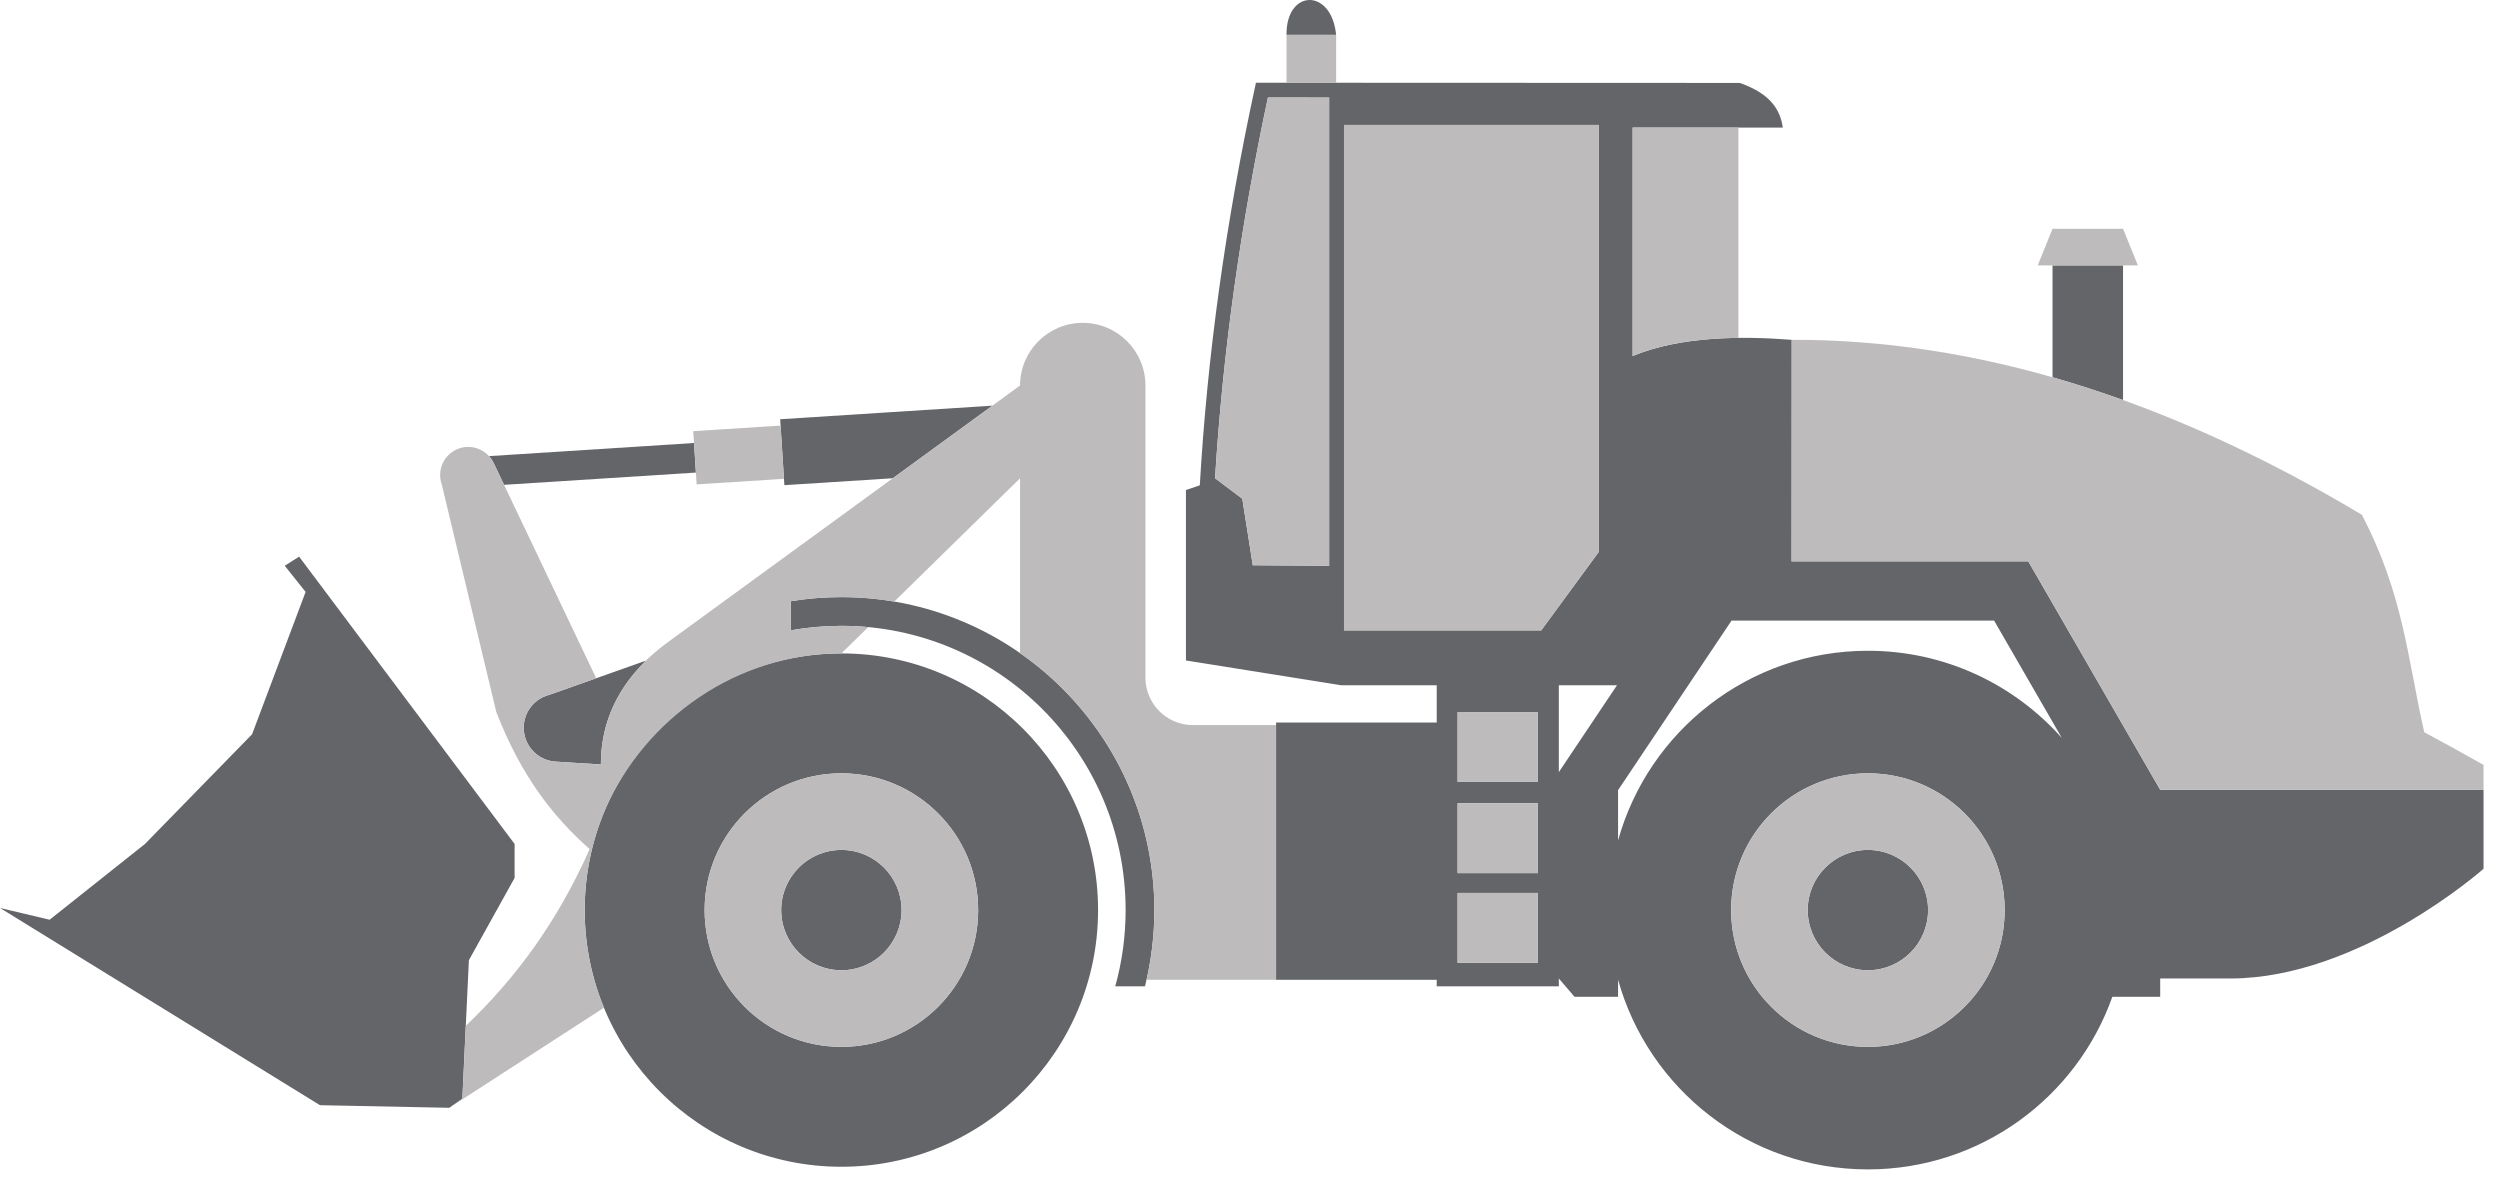
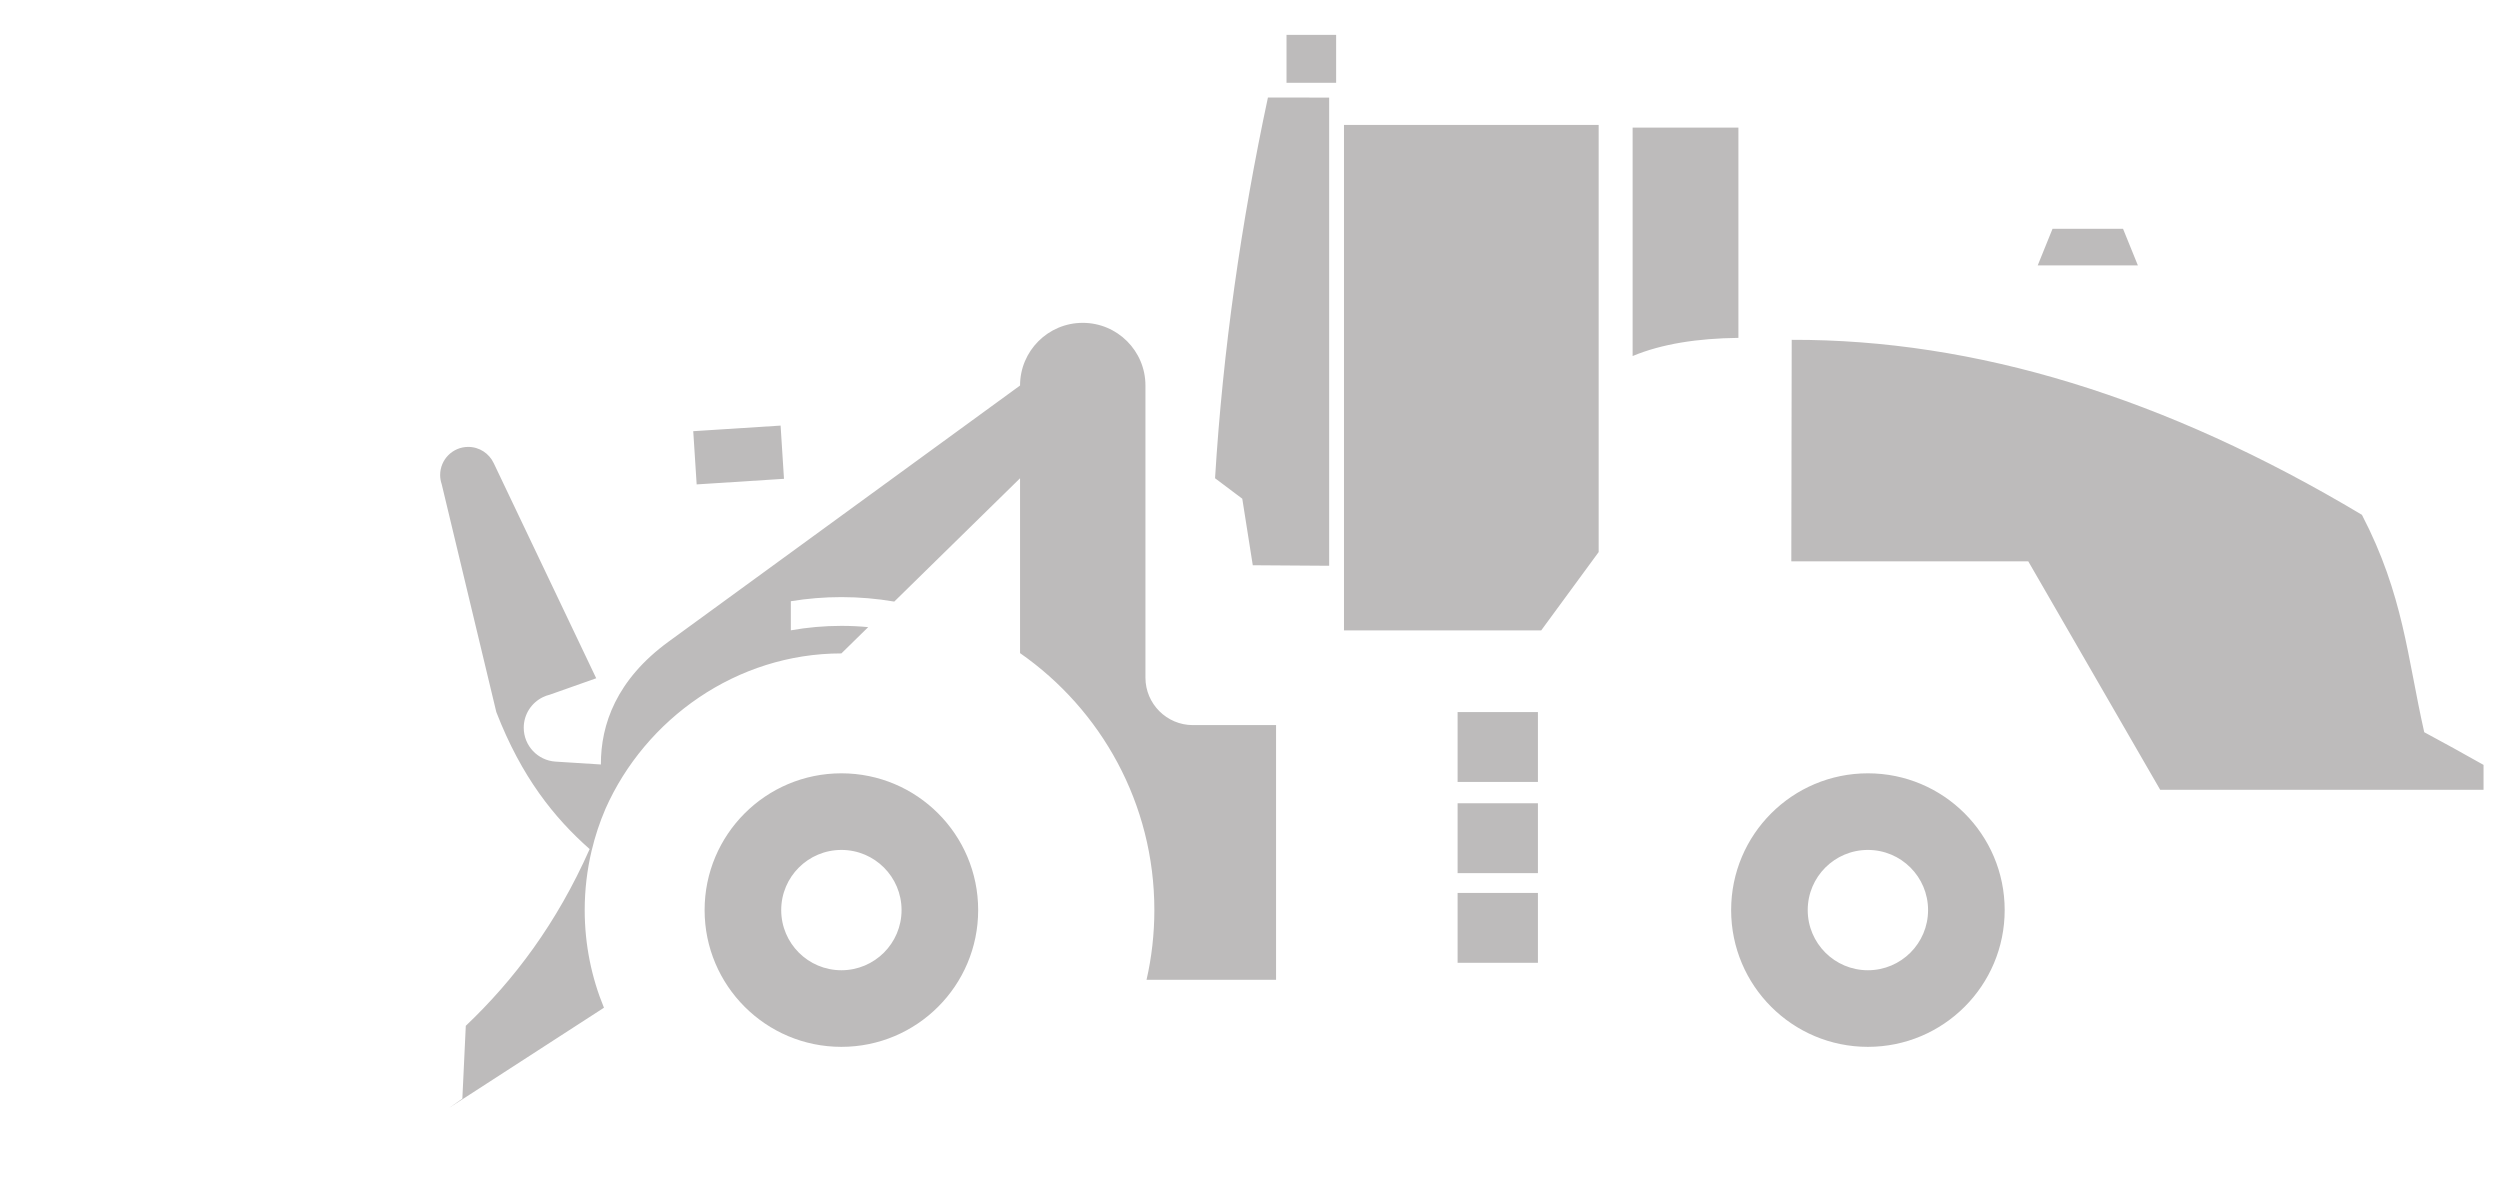
<svg xmlns="http://www.w3.org/2000/svg" width="101" height="48" viewBox="0 0 101 48" fill="none">
-   <path fill-rule="evenodd" clip-rule="evenodd" d="M65.958 14.384L65.964 14.382L65.962 14.382L66.013 14.361L65.964 14.382C67.902 13.576 70.385 13.573 72.385 13.729V22.678H81.942L87.272 31.908H100.335C100.335 32.972 100.335 34.035 100.335 35.099C100.335 35.099 95.337 39.531 90.098 39.531H87.272V40.27H85.339C83.898 44.334 80.02 47.244 75.463 47.244C70.653 47.244 66.6 44.001 65.37 39.583V40.27H63.61L62.977 39.531V39.848H58.043V39.584H51.553V29.189H58.043V27.685H54.191L47.912 26.683V19.797L48.472 19.606C48.771 14.431 49.504 9.022 50.74 3.342L70.285 3.35C71.551 3.793 71.92 4.447 72.026 5.154H70.232H65.958V14.384ZM33.992 34.337C35.335 34.337 36.423 35.425 36.423 36.767C36.423 38.11 35.335 39.198 33.992 39.198C32.65 39.198 31.561 38.11 31.561 36.767C31.561 35.425 32.65 34.337 33.992 34.337ZM33.992 31.242C37.044 31.242 39.518 33.715 39.518 36.767C39.518 39.819 37.044 42.293 33.992 42.293C30.94 42.293 28.466 39.819 28.466 36.767C28.466 33.715 30.94 31.242 33.992 31.242ZM75.463 34.337C76.806 34.337 77.894 35.425 77.894 36.767C77.894 38.11 76.806 39.198 75.463 39.198C74.121 39.198 73.032 38.11 73.032 36.767C73.032 35.425 74.121 34.337 75.463 34.337ZM75.463 31.242C78.515 31.242 80.989 33.715 80.989 36.767C80.989 39.819 78.515 42.293 75.463 42.293C72.411 42.293 69.938 39.819 69.938 36.767C69.938 33.715 72.411 31.242 75.463 31.242ZM2.005 37.157L0 36.682L12.928 44.65L18.152 44.755L18.679 44.386L18.943 38.792L20.79 35.468V34.096L12.084 22.488L11.503 22.857L12.347 23.913L10.184 29.664L5.857 34.096L2.005 37.157ZM22.443 30.769C21.727 30.724 21.159 30.128 21.159 29.4C21.159 28.855 21.477 28.384 21.938 28.163L21.938 28.163C22.024 28.121 22.117 28.088 22.212 28.065L26.099 26.689V26.689C24.714 28.043 24.27 29.535 24.276 30.885L22.443 30.769ZM28.038 17.897L19.756 18.427C19.831 18.509 19.893 18.602 19.941 18.702H19.942L20.363 19.587L28.114 19.092L28.038 17.897ZM40.094 16.389L31.519 16.937L31.689 19.601L36.07 19.321L40.094 16.389ZM33.992 26.398C39.719 26.398 44.362 31.04 44.362 36.767C44.362 42.495 39.719 47.137 33.992 47.137C28.265 47.137 23.622 42.495 23.622 36.767C23.622 31.04 28.265 26.398 33.992 26.398ZM33.992 25.284C40.334 25.284 45.475 30.425 45.475 36.767C45.475 37.834 45.329 38.867 45.056 39.848H46.257C46.504 38.862 46.636 37.83 46.636 36.767C46.636 29.784 40.975 24.123 33.992 24.123C33.297 24.123 32.615 24.181 31.95 24.288V25.465C32.613 25.347 33.295 25.284 33.992 25.284ZM65.359 39.541H65.358L65.37 39.582L65.359 39.541ZM82.922 10.721H85.771V16.163C84.817 15.819 83.868 15.512 82.922 15.242V10.721ZM83.299 29.815L80.561 25.071H69.955L65.37 31.921V33.952C66.6 29.533 70.653 26.291 75.463 26.291C78.581 26.291 81.38 27.654 83.299 29.815ZM65.326 27.685H62.977V31.194L65.326 27.685ZM58.887 28.767H62.132V31.591H58.887V28.767ZM58.887 32.451H62.132V35.275H58.887V32.451ZM58.887 36.074H62.132V38.898H58.887V36.074ZM54.297 23.459V5.048H64.586V15.174V22.303L62.264 25.469H54.297V23.459ZM53.98 1.408H51.975C51.953 -0.439 53.792 -0.499 53.98 1.408ZM65.961 14.383L65.769 14.467C65.832 14.438 65.896 14.41 65.961 14.383ZM65.769 14.467L65.958 14.384C65.894 14.411 65.831 14.438 65.769 14.467ZM53.698 3.942L51.224 3.941C50.143 9.009 49.405 14.147 49.088 19.321L50.188 20.148L50.612 22.836L53.698 22.857V21.301V4.444V3.942Z" fill="#646569" />
  <path fill-rule="evenodd" clip-rule="evenodd" d="M28.007 17.42L31.536 17.194L31.673 19.344L28.145 19.57L28.007 17.42ZM75.463 31.242C78.515 31.242 80.989 33.715 80.989 36.767C80.989 39.819 78.515 42.293 75.463 42.293C72.411 42.293 69.938 39.819 69.938 36.767C69.938 33.715 72.411 31.242 75.463 31.242ZM75.463 34.337C76.806 34.337 77.894 35.425 77.894 36.767C77.894 38.11 76.806 39.198 75.463 39.198C74.121 39.198 73.032 38.11 73.032 36.767C73.032 35.425 74.121 34.337 75.463 34.337ZM82.324 10.721H86.37L85.771 9.244H82.922L82.324 10.721ZM100.335 31.908H87.272C85.38 28.633 83.541 25.448 81.942 22.678H72.369L72.385 13.729C79.784 13.707 87.46 16.036 95.422 20.799C97.106 24.043 97.251 26.538 97.939 29.581C98.738 30.01 99.536 30.451 100.335 30.902V31.908ZM58.887 28.767H62.132V31.591H58.887V28.767ZM58.887 32.451H62.132V35.275H58.887V32.451ZM58.887 36.074H62.132V38.898H58.887V36.074ZM33.992 31.242C37.044 31.242 39.518 33.715 39.518 36.767C39.518 39.819 37.044 42.293 33.992 42.293C30.94 42.293 28.466 39.819 28.466 36.767C28.466 33.715 30.94 31.242 33.992 31.242ZM33.992 34.337C35.335 34.337 36.423 35.425 36.423 36.767C36.423 38.11 35.335 39.198 33.992 39.198C32.65 39.198 31.561 38.11 31.561 36.767C31.561 35.425 32.65 34.337 33.992 34.337ZM46.276 26.181V16.367V15.575H46.276C46.276 14.177 45.142 13.043 43.743 13.043C42.344 13.043 41.21 14.177 41.21 15.575L27.016 25.918C24.903 27.457 24.269 29.272 24.276 30.885L22.443 30.769C21.727 30.724 21.159 30.128 21.159 29.4C21.159 28.855 21.477 28.384 21.938 28.163L21.938 28.163C22.024 28.121 22.117 28.088 22.212 28.065L24.087 27.402L19.942 18.702H19.941C19.759 18.32 19.369 18.055 18.916 18.055C18.29 18.055 17.782 18.563 17.782 19.19C17.782 19.321 17.805 19.447 17.845 19.563H17.845L20.051 28.767C21.072 31.401 22.391 33.039 23.822 34.303C22.49 37.307 20.769 39.589 18.818 41.443L18.679 44.386L18.151 44.755L24.4 40.712C23.899 39.496 23.622 38.164 23.622 36.767C23.622 35.942 23.719 35.14 23.901 34.37L23.902 34.367C24.04 33.785 24.227 33.221 24.459 32.681L24.459 32.679L24.461 32.676C26.073 29.042 29.76 26.398 33.992 26.398L35.075 25.336C34.719 25.302 34.357 25.285 33.992 25.285C33.295 25.285 32.613 25.347 31.95 25.465V24.289C32.615 24.181 33.297 24.123 33.992 24.123C34.72 24.123 35.433 24.186 36.128 24.304L41.21 19.322V26.181V26.386C44.489 28.671 46.636 32.468 46.636 36.767C46.636 37.736 46.527 38.678 46.32 39.584H51.553V29.294H48.19C47.137 29.294 46.276 28.433 46.276 27.38V26.181ZM51.975 1.408H53.98V3.345H51.975V1.408ZM65.958 5.154H70.232V13.65C68.581 13.669 67.136 13.893 65.958 14.384V5.154ZM53.698 3.942L51.224 3.941C50.142 9.009 49.405 14.147 49.088 19.321L50.188 20.148L50.612 22.836L53.698 22.857V4.444V3.942ZM54.297 5.048H64.586V22.303L62.264 25.469H54.297V5.048Z" fill="#BDBBBB" />
</svg>